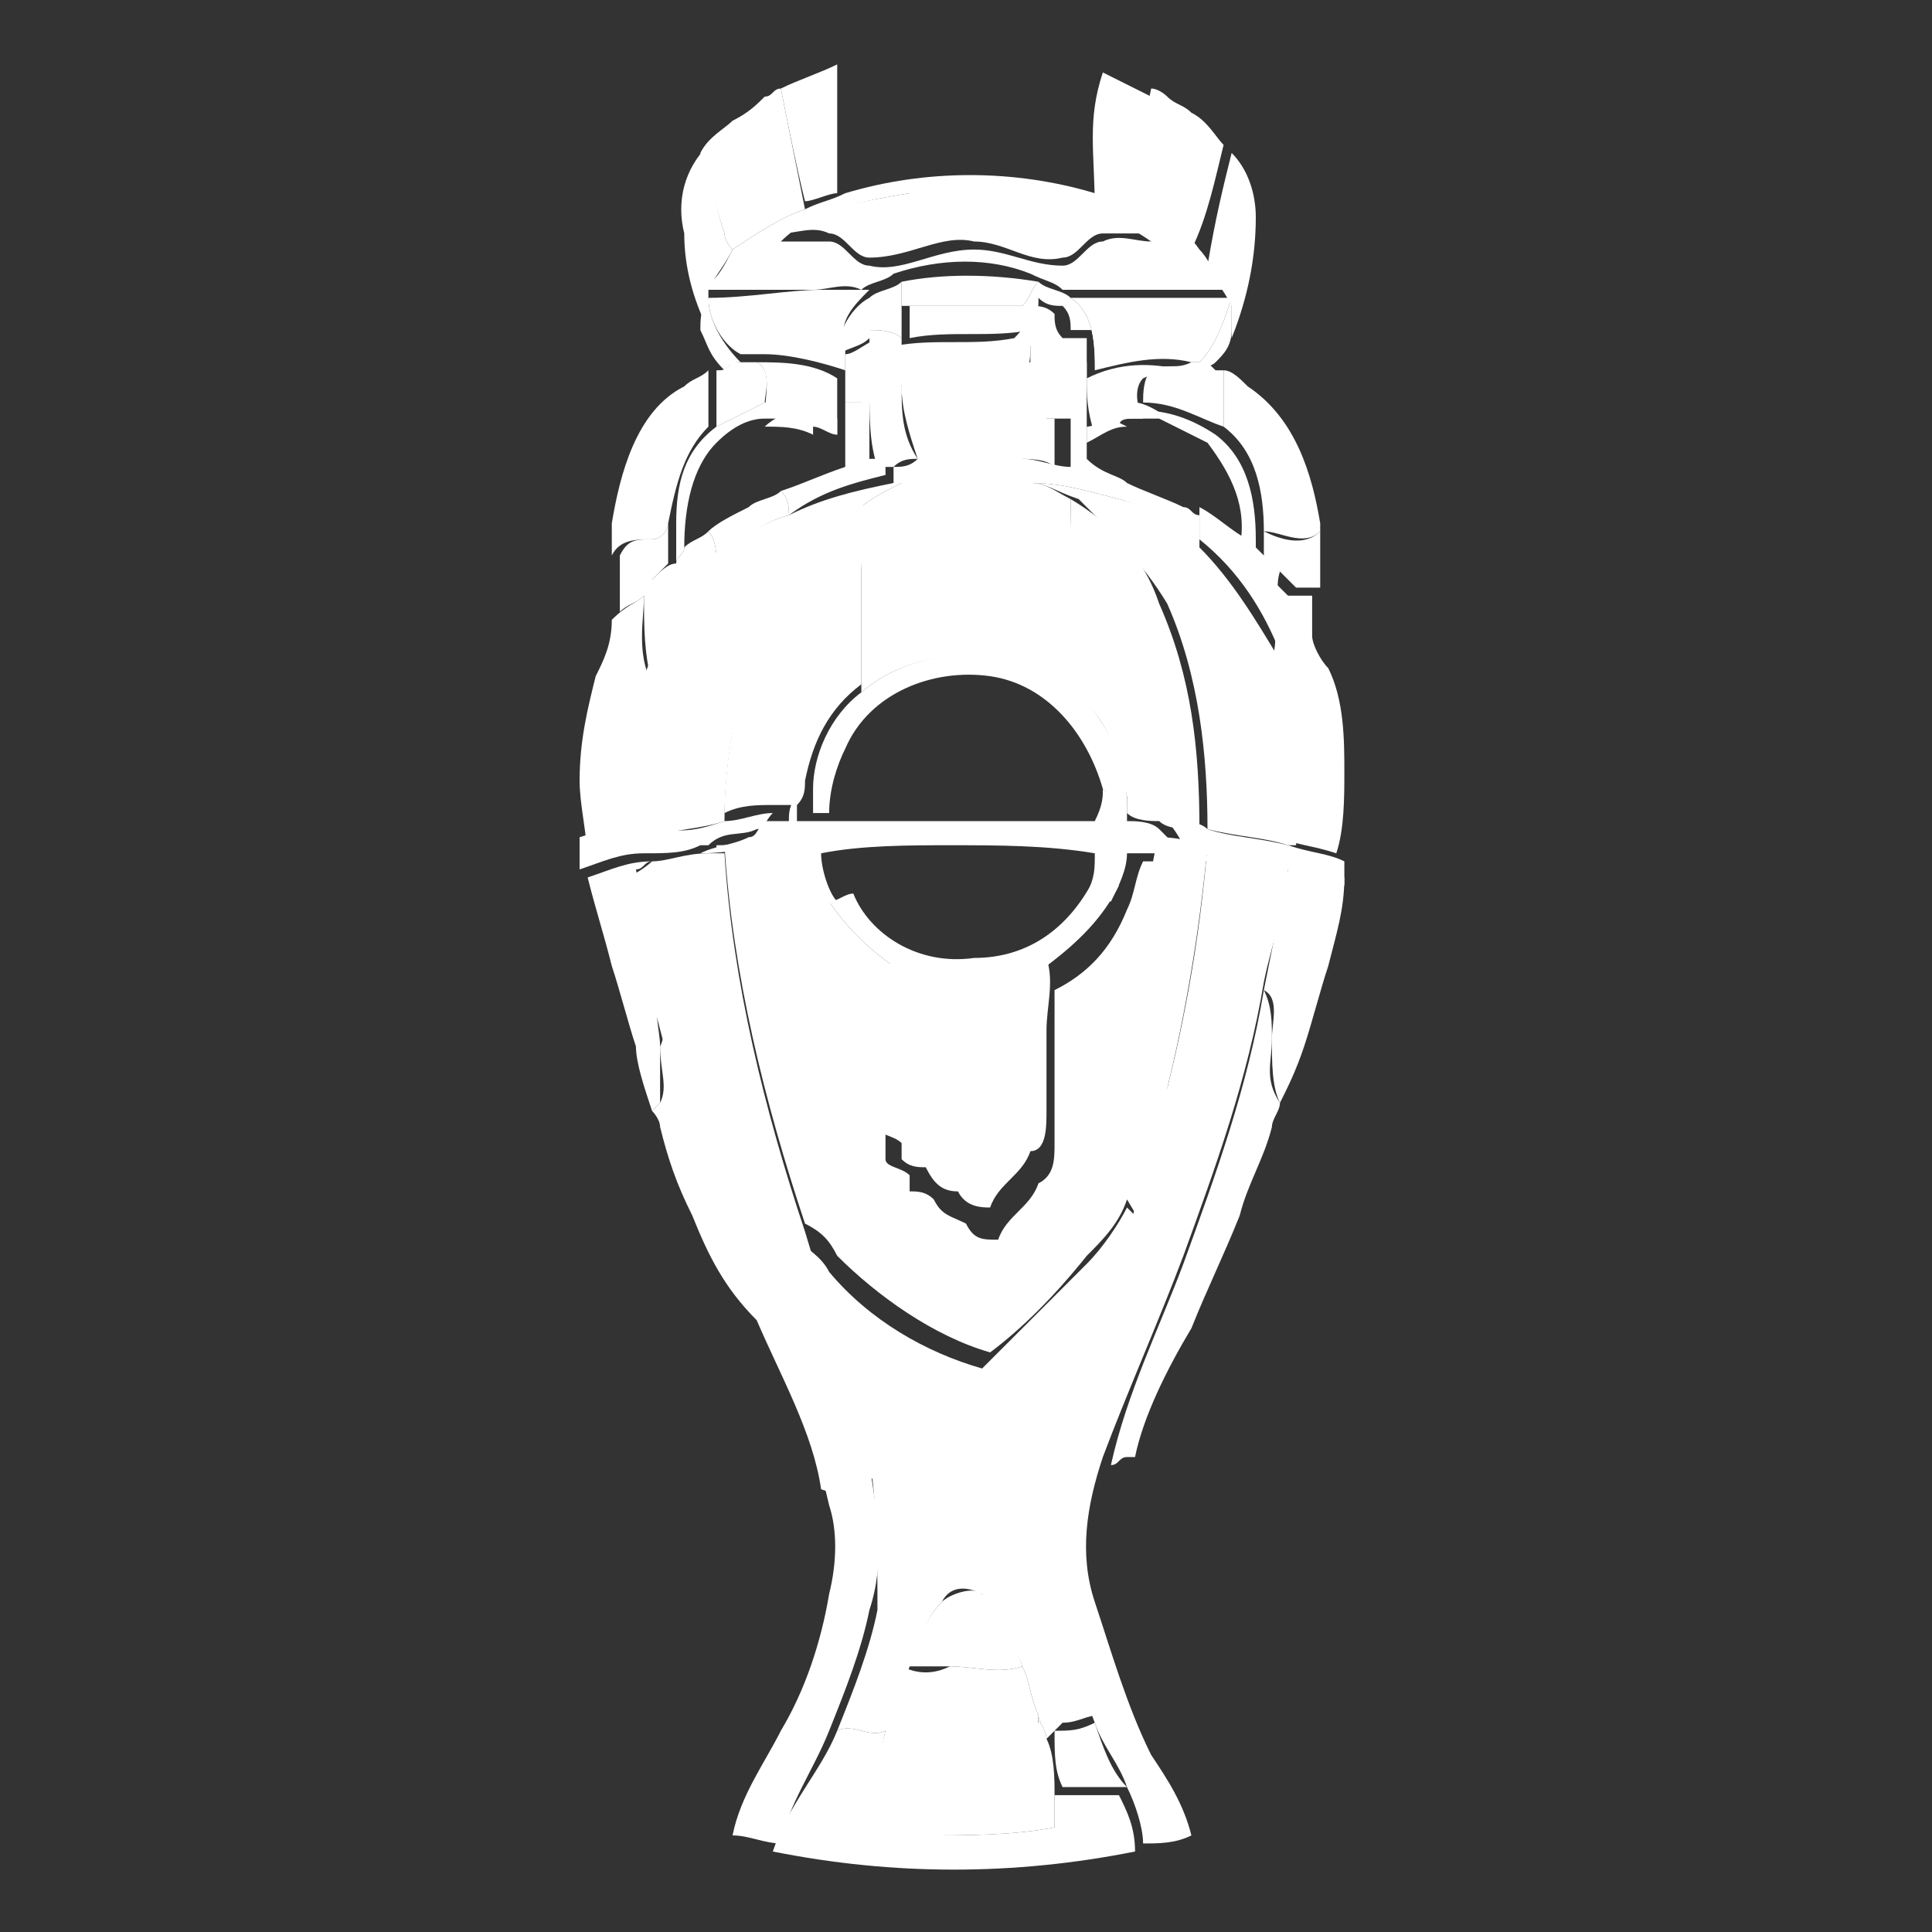
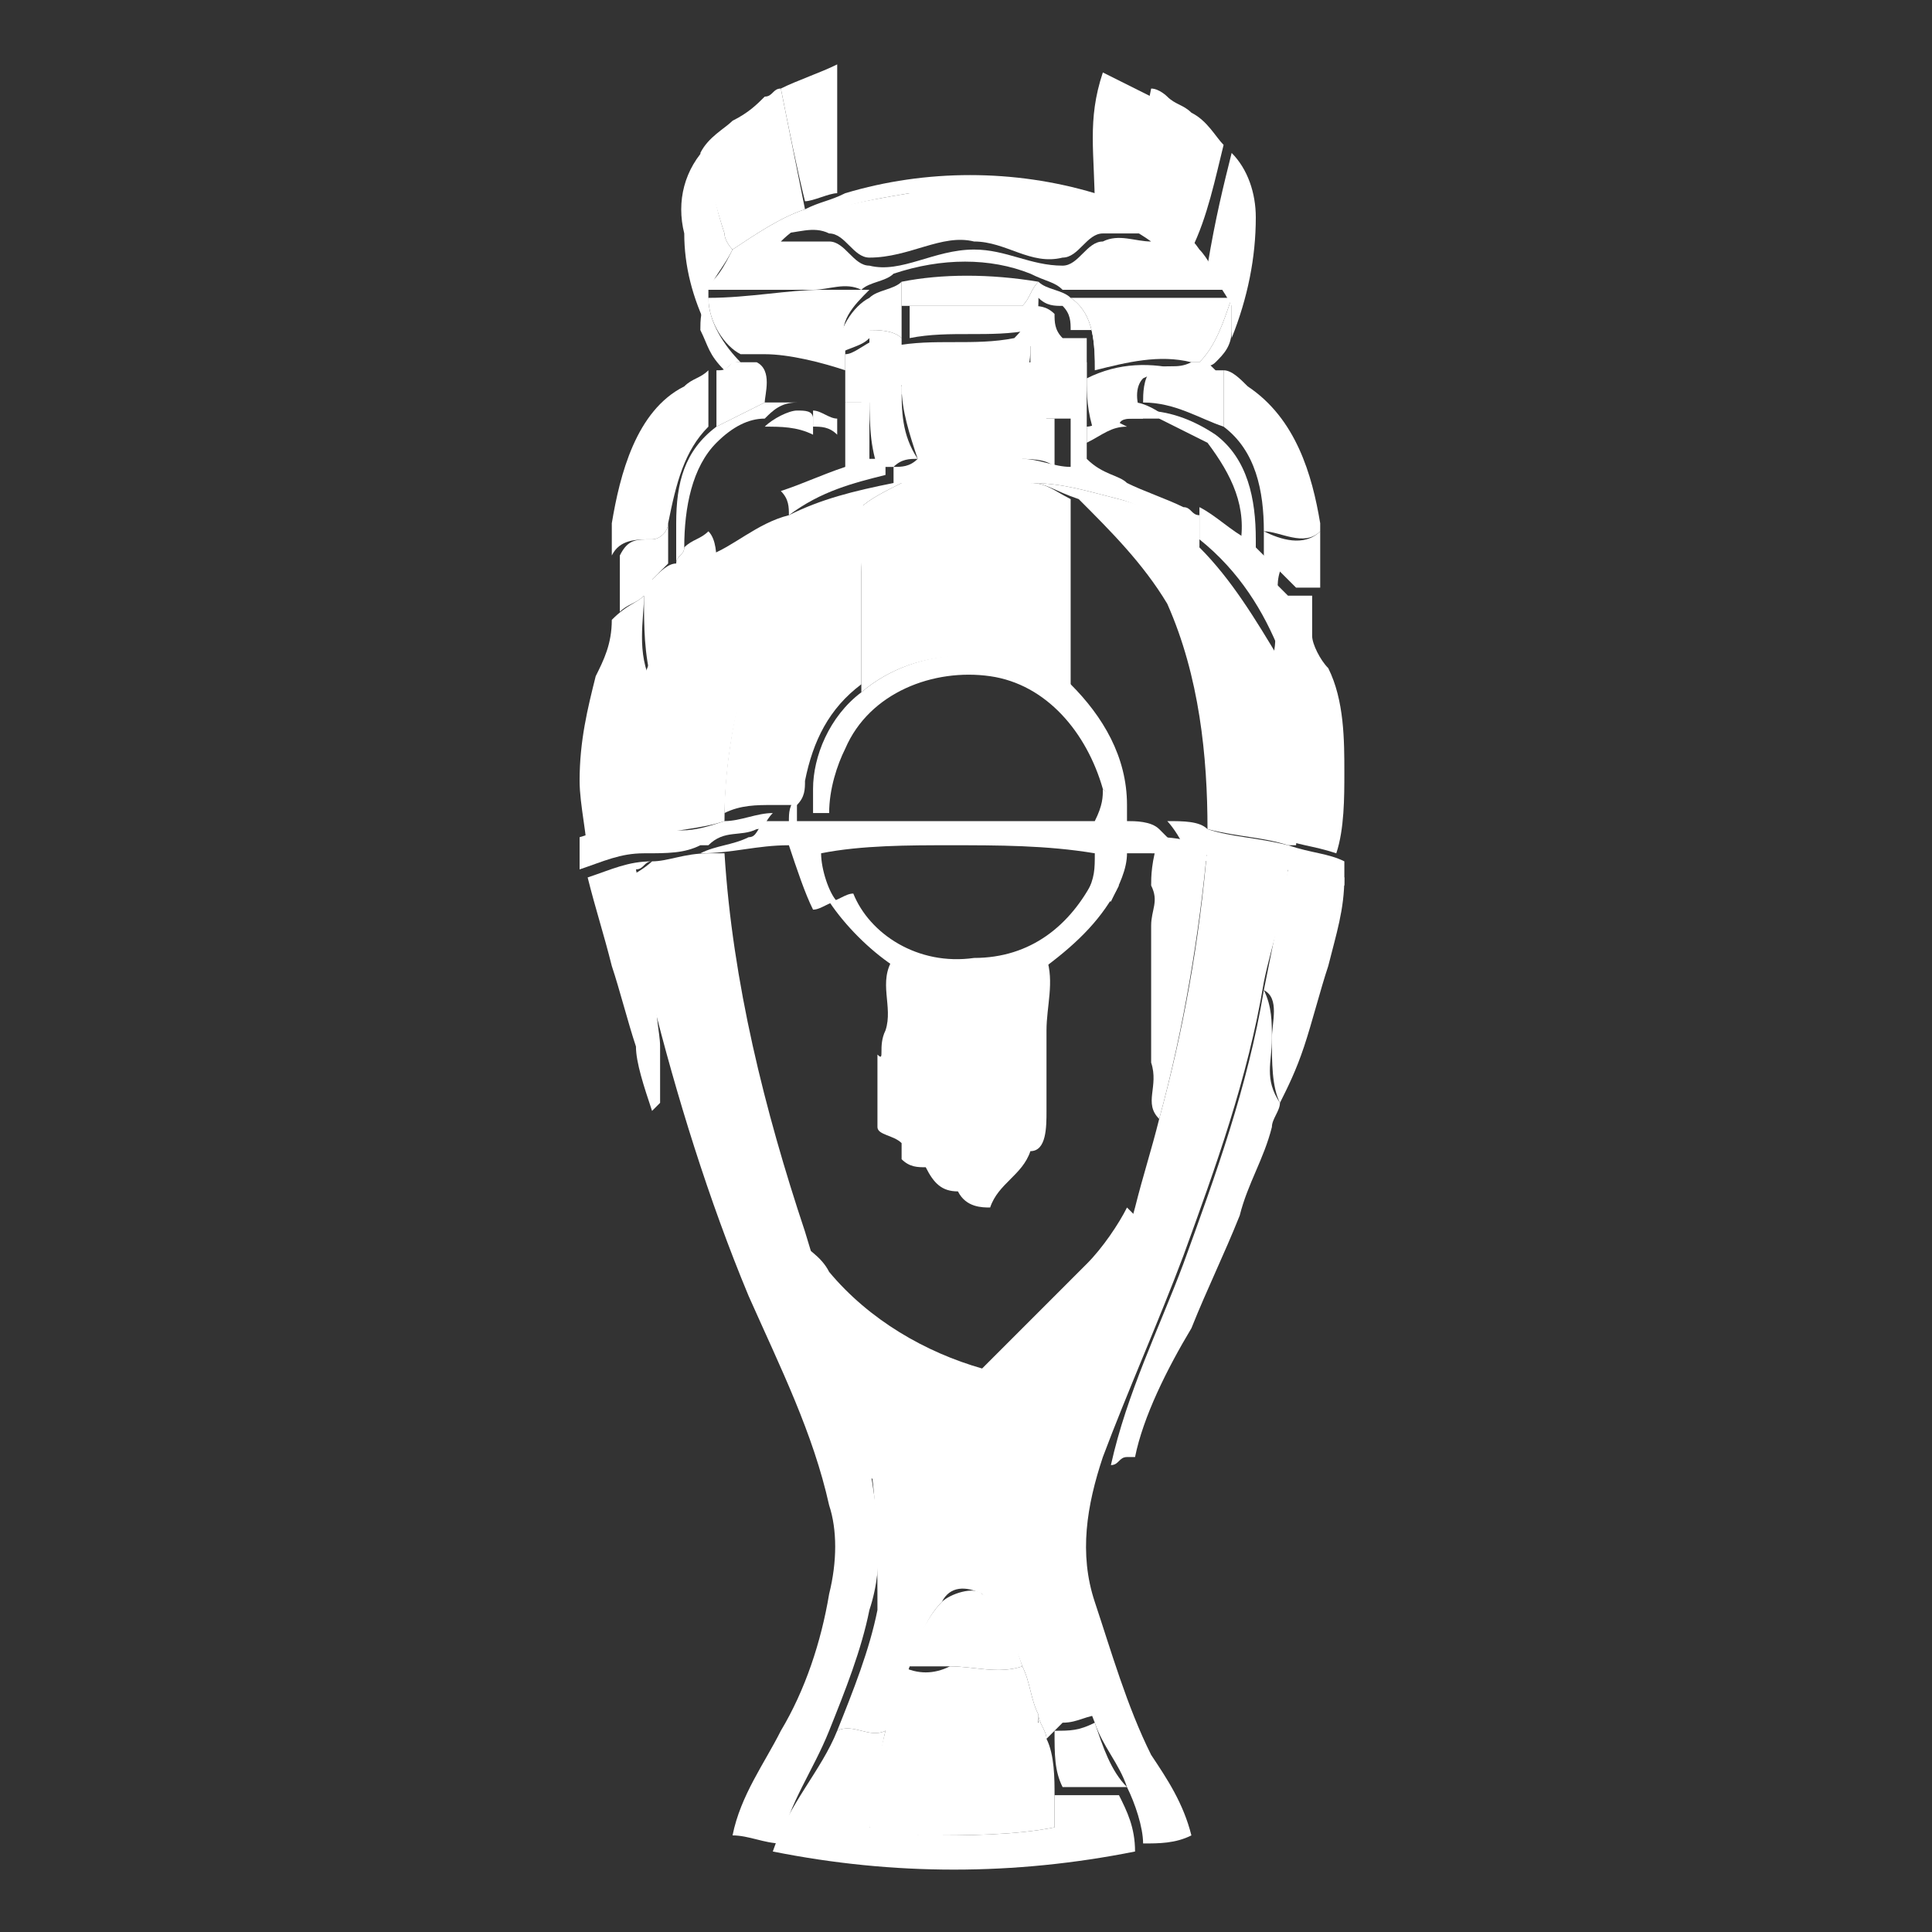
<svg xmlns="http://www.w3.org/2000/svg" version="1.1" id="Layer_1" x="0px" y="0px" width="24px" height="24px" viewBox="0 0 24 24" style="enable-background:new 0 0 24 24;" xml:space="preserve">
  <rect x="0" y="0" width="24" height="24" fill="#333333" stroke="none" />
  <style type="text/css">
	.st0{fill:#FFFFFF;}
</style>
  <g>
    <path class="st0" d="M9.7,1.1c0.2-0.1,0.5-0.2,0.7-0.3c0,0.5,0,1.1,0,1.6c-0.1,0-0.3,0.1-0.4,0.1C9.9,2.1,9.8,1.6,9.7,1.1L9.7,1.1z   " />
    <path class="st0" d="M13.7,0.9c0.2,0.1,0.4,0.2,0.6,0.3c-0.1,0.5-0.2,1-0.3,1.5c-0.1-0.1-0.3-0.1-0.4-0.1   C13.6,1.9,13.5,1.5,13.7,0.9L13.7,0.9L13.7,0.9z" />
    <path class="st0" d="M9.5,1.2c0.1,0,0.1-0.1,0.2-0.1c0.1,0.5,0.2,1,0.3,1.5C9.7,2.7,9.4,2.9,9.1,3.1C9.1,3.1,9,3,9,2.9   C8.9,2.6,8.8,2.2,8.7,1.9C8.8,1.7,9,1.6,9.1,1.5C9.3,1.4,9.4,1.3,9.5,1.2 M14.3,1.1c0.1,0,0.2,0.1,0.2,0.1c0.1,0.1,0.2,0.1,0.3,0.2   c0.2,0.1,0.3,0.3,0.4,0.4c-0.1,0.4-0.2,0.9-0.4,1.3c-0.3-0.3-0.6-0.5-0.9-0.6C14.1,2.1,14.2,1.6,14.3,1.1 M10.8,4.8   c0.1,0,0.3,0,0.4,0c0,0.3,0,0.6,0.2,0.9c-0.1,0-0.2,0-0.3,0.1c-0.1,0-0.1,0-0.2,0C10.8,5.5,10.8,5.2,10.8,4.8L10.8,4.8 M9.8,6.4   c0.4-0.2,0.8-0.3,1.3-0.4l0.1,0c-0.2,0.1-0.4,0.2-0.5,0.3c-0.7,0.5-1.1,1.2-1.4,2C9.1,8.9,9,9.6,9,10.2c-0.3,0.1-0.6,0.1-1,0.2   l-0.1,0c-0.1-0.7,0-1.3,0.1-2c0.2-0.5,0.4-1,0.8-1.5C9.1,6.8,9.4,6.5,9.8,6.4 M12.8,6c0.4,0,0.7,0.1,1.1,0.2c0.4,0.1,0.7,0.3,1,0.6   c0.4,0.4,0.7,0.9,1,1.4c0.2,0.7,0.3,1.5,0.2,2.3l-0.1,0c-0.3-0.1-0.6-0.1-1-0.2c0-0.9-0.1-1.9-0.5-2.8c-0.3-0.5-0.7-0.9-1.1-1.3   C13.1,6.1,13,6,12.8,6 M8.1,10.7c0.2,0,0.4-0.1,0.7-0.1c0.1,0,0.2,0,0.2,0c0.1,1.6,0.5,3.2,1,4.7c0.3,1,0.6,1.9,0.8,2.9   c0.1,0.6,0.2,1.2,0,1.8c-0.1,0.5-0.3,1-0.5,1.5c-0.2,0.5-0.5,0.9-0.6,1.4c-0.2,0-0.4-0.1-0.6-0.1c0.1-0.5,0.4-0.9,0.6-1.3   c0.3-0.5,0.5-1.1,0.6-1.7c0.1-0.4,0.1-0.8,0-1.1c-0.2-0.9-0.6-1.7-1-2.6c-0.5-1.2-0.9-2.5-1.2-3.7c-0.1-0.5-0.2-1-0.3-1.5   C8,10.8,8.1,10.7,8.1,10.7 M14.4,13.9c0.3-1.1,0.5-2.2,0.6-3.4h0.3c0.2,0.1,0.4,0.1,0.6,0.1l0.1,0.1c0,0.5-0.2,1-0.3,1.5   c-0.2,1.2-0.6,2.3-1,3.4c-0.3,0.8-0.7,1.7-1,2.5c-0.2,0.6-0.3,1.2-0.1,1.8c0.2,0.6,0.4,1.3,0.7,1.9c0.2,0.3,0.4,0.6,0.5,1   c-0.2,0.1-0.4,0.1-0.6,0.1c0-0.2-0.1-0.5-0.2-0.7c-0.1-0.3-0.3-0.5-0.4-0.8c-0.2-0.5-0.3-1-0.4-1.5c-0.1-0.5-0.1-1,0-1.5   c0.2-1.2,0.6-2.3,0.9-3.4C14.2,14.6,14.3,14.3,14.4,13.9L14.4,13.9L14.4,13.9z" />
    <path class="st0" d="M8.5,2.9c-0.1-0.4,0-0.8,0.3-1.1C8.8,2.2,8.9,2.6,9,2.9C9,3,9.1,3.1,9.1,3.1C9,3.3,8.9,3.4,8.8,3.6l0,0.1   c0,0.1,0,0.3,0,0.4C8.6,3.7,8.5,3.3,8.5,2.9L8.5,2.9z" />
    <path class="st0" d="M15.3,1.9c0.2,0.2,0.3,0.5,0.3,0.8c0,0.5-0.1,1-0.3,1.5c0-0.1,0-0.3,0-0.4c0,0,0,0,0,0   c-0.1-0.2-0.2-0.3-0.3-0.5C15.1,2.7,15.2,2.3,15.3,1.9 M15.8,8.2c0.1-0.3,0-0.7,0-1L16,7.4l0.3,0c0,0.2,0,0.3,0,0.5   c0,0.1,0.1,0.3,0.2,0.4c0.2,0.4,0.2,0.9,0.2,1.3c0,0.3,0,0.7-0.1,1c-0.3-0.1-0.5-0.1-0.7-0.2l0.1,0C16.1,9.7,16.1,8.9,15.8,8.2   L15.8,8.2z" />
    <path class="st0" d="M10.5,2.4c1-0.3,2.1-0.3,3.1,0c0.1,0,0.3,0.1,0.4,0.1c0.3,0.1,0.7,0.3,0.9,0.6c0.1,0.1,0.2,0.3,0.3,0.5   c-0.1,0-0.2,0-0.4,0c-0.3,0-0.7,0-1,0c-0.2,0-0.4,0-0.6,0c-0.1-0.1-0.2-0.1-0.4-0.2c-0.5-0.2-1.1-0.2-1.7,0   c-0.1,0.1-0.3,0.1-0.4,0.2l0,0c-0.2-0.1-0.4,0-0.6,0c-0.5,0-0.9,0-1.4,0C8.9,3.5,9,3.3,9.1,3.1C9.4,2.9,9.7,2.7,10,2.6   C10.2,2.5,10.3,2.5,10.5,2.4 M11.3,2.4C10.7,2.5,10.1,2.6,9.7,3c0.2,0,0.4,0,0.6,0c0.2,0,0.3,0.3,0.5,0.3c0.4,0.1,0.8-0.2,1.3-0.2   c0.4,0,0.7,0.2,1.1,0.2c0.2,0,0.3-0.3,0.5-0.3c0.2-0.1,0.4,0,0.6,0c-0.7-0.5-1.5-0.5-2.3-0.6C11.7,2.4,11.5,2.4,11.3,2.4L11.3,2.4z   " />
    <path class="st0" d="M11.3,2.4c0.2,0,0.5,0,0.7-0.1c0.8,0.1,1.7,0.1,2.3,0.6c-0.2,0-0.4,0-0.6,0c-0.2,0-0.3,0.3-0.5,0.3   c-0.4,0.1-0.7-0.2-1.1-0.2c-0.4-0.1-0.8,0.2-1.3,0.2c-0.2,0-0.3-0.3-0.5-0.3c-0.2-0.1-0.4,0-0.6,0C10.1,2.6,10.7,2.5,11.3,2.4   L11.3,2.4z" />
    <path class="st0" d="M11.2,3.5c0.5-0.1,1.1-0.1,1.7,0c-0.1,0.1-0.1,0.2-0.2,0.3c-0.5,0-1,0-1.5,0C11.2,3.7,11.2,3.6,11.2,3.5    M13.5,4.7c0.4-0.2,0.8-0.2,1.2-0.1c-0.2,0-0.3,0-0.5,0.1c-0.1,0.1-0.1,0.3,0,0.5l-0.1,0c-0.1,0-0.2,0-0.2,0.1   c-0.1,0-0.2,0.1-0.3,0.1C13.5,5.1,13.5,4.9,13.5,4.7L13.5,4.7 M8,7.4c0,0.3-0.1,0.7,0.1,1.1c-0.1,0.6-0.2,1.3-0.1,2l0.1,0   c-0.3,0.1-0.5,0.1-0.8,0.2c0-0.3-0.1-0.7-0.1-1c0-0.5,0.1-0.9,0.2-1.3c0.1-0.2,0.2-0.4,0.2-0.7C7.8,7.5,7.9,7.5,8,7.4L8,7.4z" />
    <path class="st0" d="M10.8,3.7c0.1-0.1,0.3-0.1,0.4-0.2c0,0.1,0,0.2,0,0.3c0,0.1,0,0.3,0,0.4c-0.1-0.1-0.3-0.1-0.4-0.1   C10.8,3.9,10.8,3.8,10.8,3.7L10.8,3.7z" />
    <path class="st0" d="M12.7,3.8c0.1-0.1,0.1-0.2,0.2-0.3c0.1,0.1,0.3,0.1,0.4,0.2c0.3,0.2,0.3,0.6,0.3,0.9l0,0.1c0,0,0-0.1,0-0.1   c0-0.2,0-0.3,0-0.5l-0.3,0c0-0.1,0-0.2-0.1-0.3c-0.1,0-0.2,0-0.3-0.1c0,0.1,0,0.3-0.1,0.4c-0.5,0.1-1,0-1.5,0.1c0-0.1,0-0.3,0-0.4   C11.7,3.8,12.2,3.8,12.7,3.8L12.7,3.8z" />
    <path class="st0" d="M8.8,3.7L8.8,3.7c0.5,0,1-0.1,1.4-0.1c0.2,0,0.4,0,0.6,0c-0.2,0.2-0.4,0.4-0.3,0.7c0,0.1,0,0.2,0,0.3   c-0.3-0.1-0.7-0.2-1-0.2c-0.1,0-0.2,0-0.3,0C9,4.3,8.8,4,8.8,3.7L8.8,3.7z" />
    <path class="st0" d="M10.8,3.7L10.8,3.7c0,0.1,0,0.3,0,0.4v0.1c-0.1,0.1-0.2,0.1-0.4,0.2C10.4,4.1,10.6,3.8,10.8,3.7L10.8,3.7z" />
    <path class="st0" d="M13.3,3.7c0.2,0,0.4,0,0.6,0c0.3,0,0.7,0,1,0c0.1,0,0.2,0,0.4,0c0,0,0,0,0,0c-0.1,0.3-0.2,0.6-0.4,0.8l-0.1,0   c-0.4-0.1-0.8,0-1.2,0.1C13.6,4.3,13.6,3.9,13.3,3.7L13.3,3.7z" />
    <path class="st0" d="M8.8,3.7C8.8,4,9,4.3,9.2,4.5c-0.1,0-0.1,0-0.2,0.1C8.8,4.4,8.8,4.3,8.7,4.1C8.7,4,8.7,3.8,8.8,3.7 M14.9,4.5   c0.2-0.2,0.3-0.5,0.4-0.8c0,0.1,0,0.3,0,0.4c0,0.2-0.1,0.3-0.2,0.4C15,4.6,14.9,4.5,14.9,4.5z" />
    <path class="st0" d="M12.8,3.8c0.1,0,0.2,0,0.3,0.1c0,0.1,0,0.2,0.1,0.3l0.3,0c0,0.2,0,0.3,0,0.5l-0.3,0c0-0.1,0-0.3-0.1-0.4   c-0.1-0.1-0.2,0-0.3,0c0,0.1,0,0.3-0.1,0.4c-0.5,0.1-1.1,0-1.6,0.1c0-0.2,0-0.3,0-0.5c0.5-0.1,1,0,1.5-0.1   C12.8,4,12.8,3.9,12.8,3.8L12.8,3.8z" />
    <path class="st0" d="M10.8,4.1c0.1,0,0.3,0,0.4,0.1c0,0.2,0,0.3,0,0.5l0,0.2c-0.1,0-0.3,0-0.4,0c0-0.2,0-0.4,0-0.6V4.1L10.8,4.1z" />
    <path class="st0" d="M12.8,4.1c0.1,0,0.2,0,0.3,0c0,0.1,0.1,0.3,0.1,0.4l0.3,0c0,0,0,0.1,0,0.1c0,0.2,0,0.4,0,0.6   c0,0.1,0,0.1,0,0.2c0,0.1,0,0.2,0,0.3C13.7,5.9,13.9,5.9,14,6c0,0.1-0.1,0.2-0.1,0.2c-0.4-0.1-0.7-0.2-1.1-0.2   C13,6,13.1,6.1,13.3,6.2c0,0.3,0,0.7,0,1c0,0.3,0,0.6,0,0.9c0,0.2,0,0.3,0,0.5C12.5,8,11.4,8,10.7,8.6c0-0.5,0-1,0-1.4   c0-0.3,0-0.6,0-0.9C10.8,6.2,11,6.1,11.2,6l-0.1,0c0-0.1,0-0.2,0-0.2c0.1,0,0.2,0,0.3-0.1c-0.1-0.3-0.2-0.6-0.2-0.9l0-0.2   c0.5-0.1,1.1,0,1.6-0.1C12.8,4.4,12.8,4.3,12.8,4.1 M12.7,5.7c0.2,0,0.4,0.1,0.6,0.1c0-0.2,0-0.4,0-0.6c-0.1,0-0.2,0-0.3,0   C12.8,5.3,12.7,5.5,12.7,5.7L12.7,5.7z" />
    <path class="st0" d="M10.5,4.4c0.1,0,0.2-0.1,0.4-0.2c0,0.2,0,0.4,0,0.6v0.1c0,0.1,0,0.1-0.1,0.1l-0.3,0c0-0.1,0-0.3,0-0.4   C10.5,4.5,10.5,4.5,10.5,4.4L10.5,4.4z" />
-     <path class="st0" d="M9.4,4.5c0.3,0,0.7,0,1,0.2c0,0.1,0,0.3,0,0.4c0,0.1,0,0.2,0,0.3c-0.1,0-0.2-0.1-0.3-0.1   c-0.1,0-0.1-0.1-0.2-0.1c-0.1,0-0.2,0-0.4,0C9.5,4.9,9.6,4.6,9.4,4.5L9.4,4.5z" />
    <path class="st0" d="M8.9,4.6c0.1,0,0.1,0,0.2-0.1c0.1,0,0.2,0,0.3,0C9.6,4.6,9.5,4.9,9.5,5C9.3,5.1,9.1,5.2,8.9,5.3   C8.9,5.1,8.9,4.9,8.9,4.6L8.9,4.6 M14.4,10.4c0.3,0,0.5,0.1,0.8,0.1l0.1,0H15c-0.1,1.1-0.3,2.3-0.6,3.4c-0.2-0.2,0-0.4-0.1-0.7   c0-0.6,0-1.1,0-1.7c0-0.2,0.1-0.3,0-0.5C14.3,10.9,14.3,10.7,14.4,10.4L14.4,10.4z" />
    <path class="st0" d="M14.3,4.6c0.2-0.1,0.3,0,0.5-0.1l0.1,0c0.1,0,0.1,0,0.2,0.1l0.1,0c0,0.2,0,0.5,0,0.7C14.9,5.2,14.6,5,14.2,5   C14.2,4.9,14.2,4.7,14.3,4.6L14.3,4.6z" />
    <path class="st0" d="M8.5,4.8c0.1-0.1,0.2-0.1,0.3-0.2c0,0.2,0,0.5,0,0.7C8.5,5.6,8.4,6,8.3,6.5C8.3,6.6,8.2,6.7,8.1,6.7   c-0.2,0-0.4,0-0.5,0.2c0-0.1,0-0.2,0-0.4C7.7,5.9,7.9,5.1,8.5,4.8L8.5,4.8z" />
    <path class="st0" d="M15.2,4.6c0.1,0,0.2,0.1,0.3,0.2c0.6,0.4,0.8,1.1,0.9,1.7c0,0,0,0.1,0,0.1c-0.2,0.2-0.5,0-0.7,0   c0-0.5-0.1-1-0.5-1.3C15.2,5.1,15.2,4.9,15.2,4.6L15.2,4.6z" />
    <path class="st0" d="M10.7,5c0-0.1,0-0.1,0.1-0.1c0,0.3,0,0.6,0,0.9c-0.1,0-0.2,0-0.3,0.1V5.5c0-0.1,0-0.1,0-0.2c0-0.1,0-0.2,0-0.3   L10.7,5z" />
    <path class="st0" d="M8.9,5.3C9.1,5.2,9.3,5.1,9.5,5c0.1,0,0.2,0,0.4,0c-0.2,0-0.3,0.1-0.4,0.2c-0.2,0-0.4,0.1-0.6,0.3   C8.6,5.8,8.5,6.3,8.5,6.8C8.5,6.9,8.4,6.9,8.4,7c0-0.2,0-0.3,0-0.5C8.4,6,8.5,5.6,8.9,5.3L8.9,5.3z" />
    <path class="st0" d="M14.1,5.1l0.1,0c0.3,0,0.6,0.1,0.9,0.3c0.4,0.3,0.5,0.8,0.5,1.3c0,0.1,0,0.2,0,0.3l-0.2-0.2   c0.1-0.5-0.1-0.9-0.4-1.3c-0.2-0.1-0.4-0.2-0.6-0.3C14.4,5.1,14.3,5.1,14.1,5.1L14.1,5.1z" />
    <path class="st0" d="M9.5,5.3c0.1-0.1,0.3-0.2,0.4-0.2c0.1,0,0.2,0,0.2,0.1c0,0,0,0.1,0,0.2C9.9,5.3,9.7,5.3,9.5,5.3L9.5,5.3z" />
    <path class="st0" d="M13.9,5.1c0.1,0,0.1-0.1,0.2-0.1c0.1,0,0.3,0.1,0.4,0.2c-0.2,0-0.3,0-0.5,0L13.9,5.1L13.9,5.1z" />
    <path class="st0" d="M10.1,5.1c0.1,0,0.2,0.1,0.3,0.1c0,0.1,0,0.1,0,0.2c-0.1-0.1-0.2-0.1-0.3-0.1C10.1,5.3,10.1,5.2,10.1,5.1z" />
    <path class="st0" d="M12.6,5.7c0.1-0.2,0.1-0.4,0.2-0.5c0.1,0,0.2,0,0.3,0c0,0.2,0,0.4,0,0.6C13,5.7,12.8,5.7,12.6,5.7L12.6,5.7z" />
    <path class="st0" d="M13.5,5.3c0.1,0,0.2-0.1,0.3-0.1L14,5.3c-0.2,0-0.3,0.1-0.5,0.2C13.5,5.4,13.5,5.3,13.5,5.3L13.5,5.3z" />
    <path class="st0" d="M10.8,5.7c0.1,0,0.1,0,0.2,0c0,0.1,0,0.2,0,0.2C10.6,6,10.2,6.1,9.8,6.4c0-0.1,0-0.2-0.1-0.3   c0.3-0.1,0.5-0.2,0.8-0.3C10.6,5.8,10.7,5.8,10.8,5.7L10.8,5.7z" />
    <path class="st0" d="M14,6c0.2,0.1,0.5,0.2,0.7,0.3c0.1,0,0.1,0.1,0.2,0.1c0,0.1,0,0.3,0,0.4c-0.3-0.2-0.6-0.5-1-0.6   C13.9,6.1,14,6,14,6 M15.7,6.6c0.2,0.1,0.5,0.2,0.7,0c0,0.2,0,0.5,0,0.7l-0.3,0l-0.2-0.2C15.8,7.1,15.7,7,15.7,7   C15.7,6.8,15.7,6.7,15.7,6.6z" />
-     <path class="st0" d="M9.3,6.3c0.1-0.1,0.3-0.1,0.4-0.2c0.1,0.1,0.1,0.2,0.1,0.3C9.4,6.5,9.1,6.8,8.9,7c0-0.1,0-0.3-0.1-0.4   C8.9,6.5,9.1,6.4,9.3,6.3L9.3,6.3z" />
-     <path class="st0" d="M13.3,6.2c0.5,0.3,0.9,0.7,1.1,1.3c0.4,0.9,0.5,1.8,0.5,2.8c-0.2,0-0.4,0-0.5-0.1c-0.1,0-0.3,0-0.4-0.1   c0-0.1,0-0.1,0-0.2c-0.1-0.6-0.3-1.1-0.8-1.4c0-0.1,0-0.3,0-0.5c0-0.3,0-0.6,0-0.9C13.3,6.9,13.3,6.6,13.3,6.2L13.3,6.2z" />
    <path class="st0" d="M9.3,8.2c0.2-0.8,0.7-1.5,1.4-2c0.1,0.3,0,0.6,0,0.9c0,0.5,0,1,0,1.4c-0.4,0.3-0.6,0.7-0.7,1.2   c0,0.1,0,0.2-0.1,0.3c-0.1,0-0.2,0-0.3,0c-0.2,0-0.4,0-0.6,0.1C9,9.6,9.1,8.9,9.3,8.2L9.3,8.2z" />
    <path class="st0" d="M14.9,6.3c0.2,0.1,0.4,0.3,0.6,0.4l0.2,0.2c0.1,0.1,0.1,0.1,0.2,0.2c-0.1,0.3,0.1,0.7,0,1   c-0.2-0.5-0.5-1-1-1.4C14.9,6.6,14.9,6.5,14.9,6.3 M14.7,15.7c0.4-1.1,0.8-2.2,1-3.4c0.1,0.2,0.1,0.4,0.1,0.6   c0,0.3-0.1,0.5,0.1,0.8c0,0.1-0.1,0.2-0.1,0.3c-0.1,0.4-0.3,0.7-0.4,1.1c-0.2,0.5-0.4,0.9-0.6,1.4c-0.3,0.5-0.6,1.1-0.7,1.6l-0.1,0   c-0.1,0-0.1,0.1-0.2,0.1C14,17.3,14.4,16.5,14.7,15.7L14.7,15.7z" />
    <path class="st0" d="M8.1,6.7c0.1,0,0.2-0.1,0.2-0.2c0,0.2,0,0.3,0,0.5C8.3,7,8.2,7.1,8.1,7.2c-0.1,0-0.3,0-0.4,0   c0-0.1,0-0.2,0-0.3C7.8,6.7,7.9,6.7,8.1,6.7L8.1,6.7z" />
    <path class="st0" d="M8.5,6.8c0.1-0.1,0.2-0.1,0.3-0.2C8.9,6.7,8.9,6.9,8.9,7C8.5,7.4,8.3,7.9,8.1,8.5C8,8.1,8,7.8,8,7.4   C7.9,7.5,7.8,7.5,7.7,7.6c0-0.1,0-0.3,0-0.4c0.1,0,0.3,0,0.4,0C8.2,7.1,8.3,7,8.4,7C8.4,6.9,8.5,6.9,8.5,6.8L8.5,6.8z" />
    <path class="st0" d="M10.7,8.6C11.4,8,12.5,8,13.3,8.5C13.7,8.9,14,9.4,14,10c-0.1,0-0.2-0.1-0.3-0.2c-0.2-0.7-0.7-1.3-1.4-1.4   c-0.7-0.1-1.5,0.2-1.8,0.9c-0.1,0.2-0.2,0.5-0.2,0.8c-0.1,0-0.1,0-0.2,0c0-0.1,0-0.2,0-0.3C10.1,9.4,10.3,8.9,10.7,8.6z" />
    <path class="st0" d="M13.7,9.8c0.1,0.1,0.2,0.1,0.3,0.2c0,0.1,0,0.1,0,0.2c0.1,0,0.3,0,0.4,0.1c0.1,0.1,0.1,0.1,0.2,0.2   c0.2,0.1,0.4,0.1,0.5,0.2c-0.3,0-0.5-0.1-0.8-0.1c-0.1,0-0.2,0-0.3,0c0,0.2-0.1,0.4-0.2,0.6l-0.3-0.1c0.1-0.2,0.1-0.3,0.1-0.5   c-0.6-0.1-1.2-0.1-1.8-0.1c-0.5,0-1.1,0-1.6,0.1c0,0.2,0.1,0.5,0.2,0.6c-0.1,0-0.2,0.1-0.3,0.1c-0.1-0.2-0.2-0.5-0.3-0.8   c-0.4,0-0.7,0.1-1.1,0.1c0.2-0.1,0.4-0.1,0.6-0.2c0.1,0,0.1-0.1,0.2-0.2c0.1,0,0.2,0,0.3,0c0-0.1,0-0.2,0.1-0.3c0,0.1,0,0.2,0,0.3   c0.1,0,0.1,0,0.2,0c0.3,0,0.6,0,0.9,0c0.9,0,1.7,0,2.6,0C13.7,10,13.7,9.9,13.7,9.8L13.7,9.8z" />
    <path class="st0" d="M9,10.2c0.2,0,0.4-0.1,0.6-0.1c-0.1,0.1-0.1,0.2-0.2,0.2c-0.2,0.1-0.4,0-0.6,0.2l-0.1,0   c-0.2,0.1-0.4,0.1-0.7,0.1c-0.3,0-0.5,0.1-0.8,0.2c0,0,0,0,0-0.1c0-0.1,0-0.2,0-0.3c0.3-0.1,0.5-0.1,0.8-0.2   C8.4,10.4,8.7,10.3,9,10.2L9,10.2z" />
    <path class="st0" d="M14.5,10.2c0.2,0,0.4,0,0.5,0.1c0.3,0.1,0.6,0.1,1,0.2c0.3,0.1,0.5,0.1,0.7,0.2c0,0.1,0,0.2,0,0.3l0,0   c-0.3,0-0.5-0.2-0.8-0.2c-0.2,0-0.4-0.1-0.6-0.1l-0.1,0c-0.2-0.1-0.4-0.1-0.5-0.2C14.6,10.3,14.5,10.2,14.5,10.2L14.5,10.2z" />
-     <path class="st0" d="M8.9,10.5c0.4,0,0.7-0.1,1.1-0.1c0.1,0.3,0.1,0.5,0.3,0.8c0.2,0.3,0.5,0.6,0.8,0.8c-0.1,0.3,0,0.6-0.1,0.9   c0,0.2,0,0.4,0,0.6c0,0.3,0,0.6,0,0.9c0,0.1,0.2,0.1,0.3,0.2c0,0.1,0,0.1,0,0.2c0.1,0,0.2,0,0.3,0.1c0.1,0.2,0.2,0.2,0.4,0.3   c0.1,0.2,0.2,0.2,0.4,0.2c0.1-0.3,0.4-0.4,0.5-0.7c0.2-0.1,0.2-0.3,0.2-0.5c0-0.3,0-0.7,0-1c0-0.3,0-0.6,0-0.9   c0.4-0.2,0.7-0.5,0.9-1c0.1-0.2,0.1-0.4,0.2-0.6c0.1,0,0.2,0,0.3,0c0,0.2,0,0.4,0,0.7c0,0.2-0.1,0.3,0,0.5c0.1,0.6,0,1.1,0,1.7   c0,0.2-0.1,0.5,0.1,0.7c-0.1,0.4-0.2,0.7-0.3,1.1L14,14.9c-0.1,0.3-0.3,0.5-0.5,0.7c-0.4,0.5-0.8,0.9-1.2,1.2   c-0.7-0.2-1.4-0.7-1.9-1.2c-0.1-0.2-0.2-0.3-0.4-0.4c-0.5-1.5-0.9-3.1-1-4.7C8.9,10.6,8.9,10.6,8.9,10.5L8.9,10.5L8.9,10.5z" />
    <path class="st0" d="M7.3,10.9c0.3-0.1,0.5-0.2,0.8-0.2c-0.1,0-0.1,0.1-0.2,0.1c0.1,0.5,0.2,1,0.3,1.5c-0.1,0.2,0,0.5,0,0.7   c0,0.2,0,0.4,0,0.7l-0.1,0.1C8,13.5,7.9,13.2,7.9,13c-0.1-0.3-0.2-0.7-0.3-1C7.5,11.6,7.4,11.3,7.3,10.9L7.3,10.9z" />
    <path class="st0" d="M15.9,10.7c0.3,0,0.5,0.1,0.8,0.2c0,0.4-0.1,0.7-0.2,1.1c-0.1,0.3-0.2,0.7-0.3,1c-0.1,0.3-0.2,0.5-0.3,0.7   c-0.1-0.2-0.1-0.5-0.1-0.8c0-0.2,0.1-0.5-0.1-0.6c0.1-0.5,0.2-1,0.3-1.5L15.9,10.7L15.9,10.7z" />
    <path class="st0" d="M12.1,11.9c0.7,0,1.2-0.4,1.5-1l0.3,0.1c-0.2,0.4-0.5,0.7-0.9,1c-0.6,0.3-1.3,0.3-1.9,0   c-0.3-0.2-0.6-0.5-0.8-0.8c0.1,0,0.2-0.1,0.3-0.1C10.8,11.6,11.4,12,12.1,11.9L12.1,11.9z" />
    <path class="st0" d="M11,12.8c0.1-0.3-0.1-0.6,0.1-0.9c0.6,0.3,1.3,0.3,1.9,0c0.1,0.3,0,0.6,0,0.9c0,0.3,0,0.7,0,1   c0,0.2,0,0.5-0.2,0.5c-0.1,0.3-0.4,0.4-0.5,0.7c-0.1,0-0.3,0-0.4-0.2c-0.2,0-0.3-0.1-0.4-0.3c-0.1,0-0.2,0-0.3-0.1   c0-0.1,0-0.1,0-0.2c-0.1-0.1-0.3-0.1-0.3-0.2c0-0.3,0-0.6,0-0.9C11,13.2,10.9,13,11,12.8L11,12.8z" />
-     <path class="st0" d="M8.3,12.3c0.3,1.3,0.7,2.5,1.2,3.7c0.3,0.9,0.8,1.7,1,2.6l-0.3-0.1c-0.1-0.7-0.5-1.4-0.8-2.1   C9,16,8.8,15.6,8.6,15.1c-0.2-0.4-0.3-0.7-0.4-1.1c0-0.1-0.1-0.2-0.1-0.2l0.1-0.1c0.1-0.2,0-0.4,0-0.7C8.3,12.8,8.2,12.6,8.3,12.3   L8.3,12.3z" />
    <path class="st0" d="M13.5,15.7c0.2-0.2,0.4-0.5,0.5-0.7l0.1,0.1c-0.3,1.1-0.7,2.3-0.9,3.4c0-0.1,0-0.1-0.1-0.2   c-0.3,0.1-0.5,0.3-0.7,0.4c-0.1,0-0.2,0-0.3,0.1c-0.1,0-0.2-0.1-0.4-0.1c-0.3,0-0.6-0.2-1-0.4c-0.2-1-0.5-1.9-0.8-2.9   c0.1,0.1,0.3,0.2,0.4,0.4c0.5,0.6,1.2,1,1.9,1.2C12.7,16.5,13.1,16.1,13.5,15.7L13.5,15.7z" />
    <path class="st0" d="M10.8,18.1c0.3,0.1,0.6,0.3,1,0.4c0.1,0,0.2,0.1,0.4,0.1c0.1,0,0.2-0.1,0.3-0.1c0.3-0.1,0.5-0.3,0.7-0.4   c0,0.1,0,0.1,0.1,0.2c-0.1,0.5-0.1,1,0,1.5c0.1,0.5,0.3,1,0.4,1.5c-0.2,0-0.3,0.1-0.5,0.1L13,21.6c0-0.1-0.1-0.2-0.1-0.3   c-0.1-0.2-0.1-0.4-0.2-0.6c-0.1-0.3-0.3-0.7-0.5-0.9c-0.2-0.1-0.4-0.1-0.5,0.1c-0.2,0.2-0.3,0.5-0.4,0.8c-0.1,0.3-0.2,0.5-0.2,0.8   L11,21.5l0,0c-0.2,0.1-0.4-0.1-0.6,0c0.2-0.5,0.4-1,0.5-1.5C10.9,19.4,10.9,18.7,10.8,18.1L10.8,18.1z" />
    <path class="st0" d="M11.7,19.9c0.1-0.1,0.4-0.2,0.5-0.1c0.3,0.2,0.4,0.6,0.5,0.9c-0.3,0.1-0.6,0-0.9,0c-0.2,0-0.4,0-0.6,0   C11.4,20.4,11.5,20.1,11.7,19.9L11.7,19.9z" />
    <path class="st0" d="M11,21.5c0.1-0.3,0.1-0.5,0.2-0.8c0.2,0.1,0.4,0.1,0.6,0c0.3,0,0.6,0.1,0.9,0c0.1,0.2,0.1,0.4,0.2,0.6   c0,0.1,0,0.2-0.1,0.2c-0.3,0-0.5,0-0.8,0C11.7,21.5,11.4,21.4,11,21.5L11,21.5z" />
    <path class="st0" d="M12.9,21.3c0,0.1,0.1,0.2,0.1,0.3c0.1,0.2,0.1,0.5,0.1,0.7c0,0.1,0,0.3,0,0.4c-0.5,0.1-1.1,0.1-1.6,0.1   c-0.2,0-0.5,0-0.7-0.1c0-0.4,0.1-0.8,0.2-1.2l0.1-0.1c0.3-0.1,0.7,0,1,0c0.3,0,0.5,0,0.8,0C12.9,21.5,12.9,21.3,12.9,21.3   L12.9,21.3z" />
    <path class="st0" d="M10.4,21.5c0.2-0.1,0.4,0.1,0.6,0l0,0c-0.1,0.4-0.1,0.8-0.2,1.2c0.2,0,0.5,0.1,0.7,0.1c0.5,0,1.1,0,1.6-0.1   c0-0.1,0-0.3,0-0.4c0.3,0,0.6,0,0.8,0c0.1,0.2,0.2,0.4,0.2,0.7c-1.5,0.3-3,0.3-4.5,0C9.8,22.4,10.2,22,10.4,21.5L10.4,21.5z" />
    <path class="st0" d="M13.1,21.5c0.2,0,0.3,0,0.5-0.1c0.1,0.3,0.2,0.6,0.4,0.8c-0.3,0-0.6,0-0.8,0C13.1,22,13.1,21.8,13.1,21.5   L13.1,21.5L13.1,21.5z" />
  </g>
</svg>